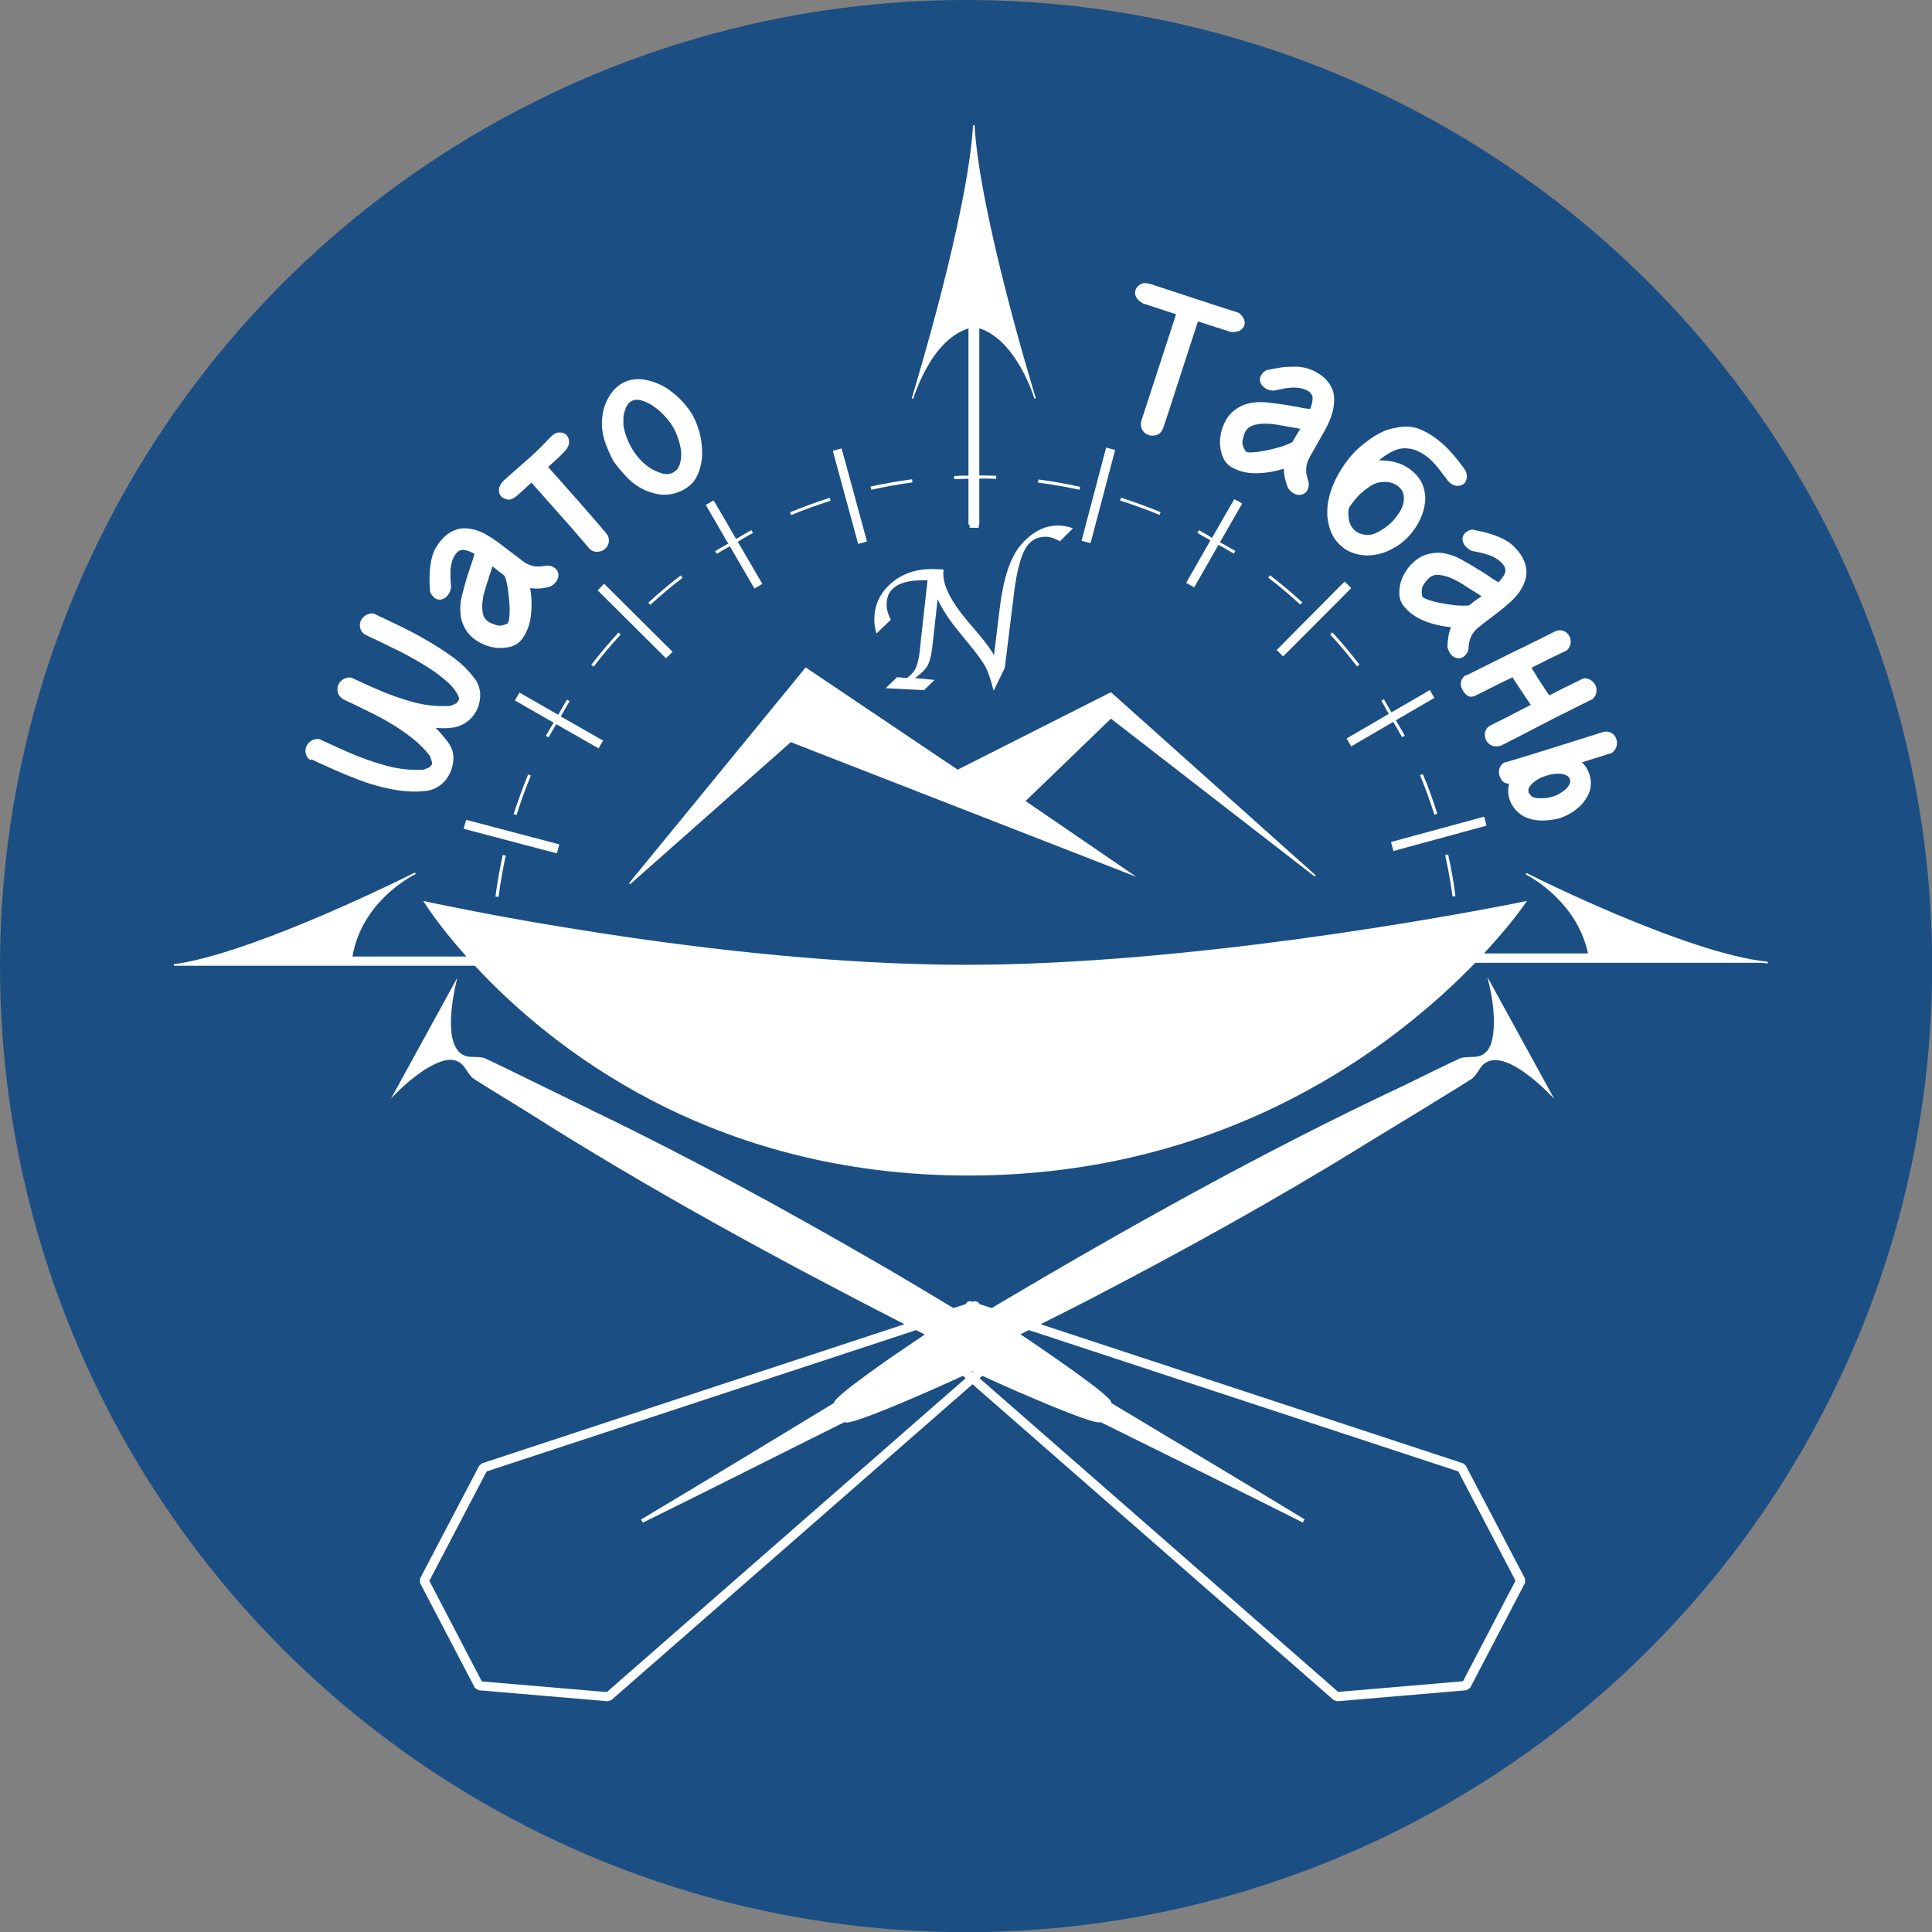
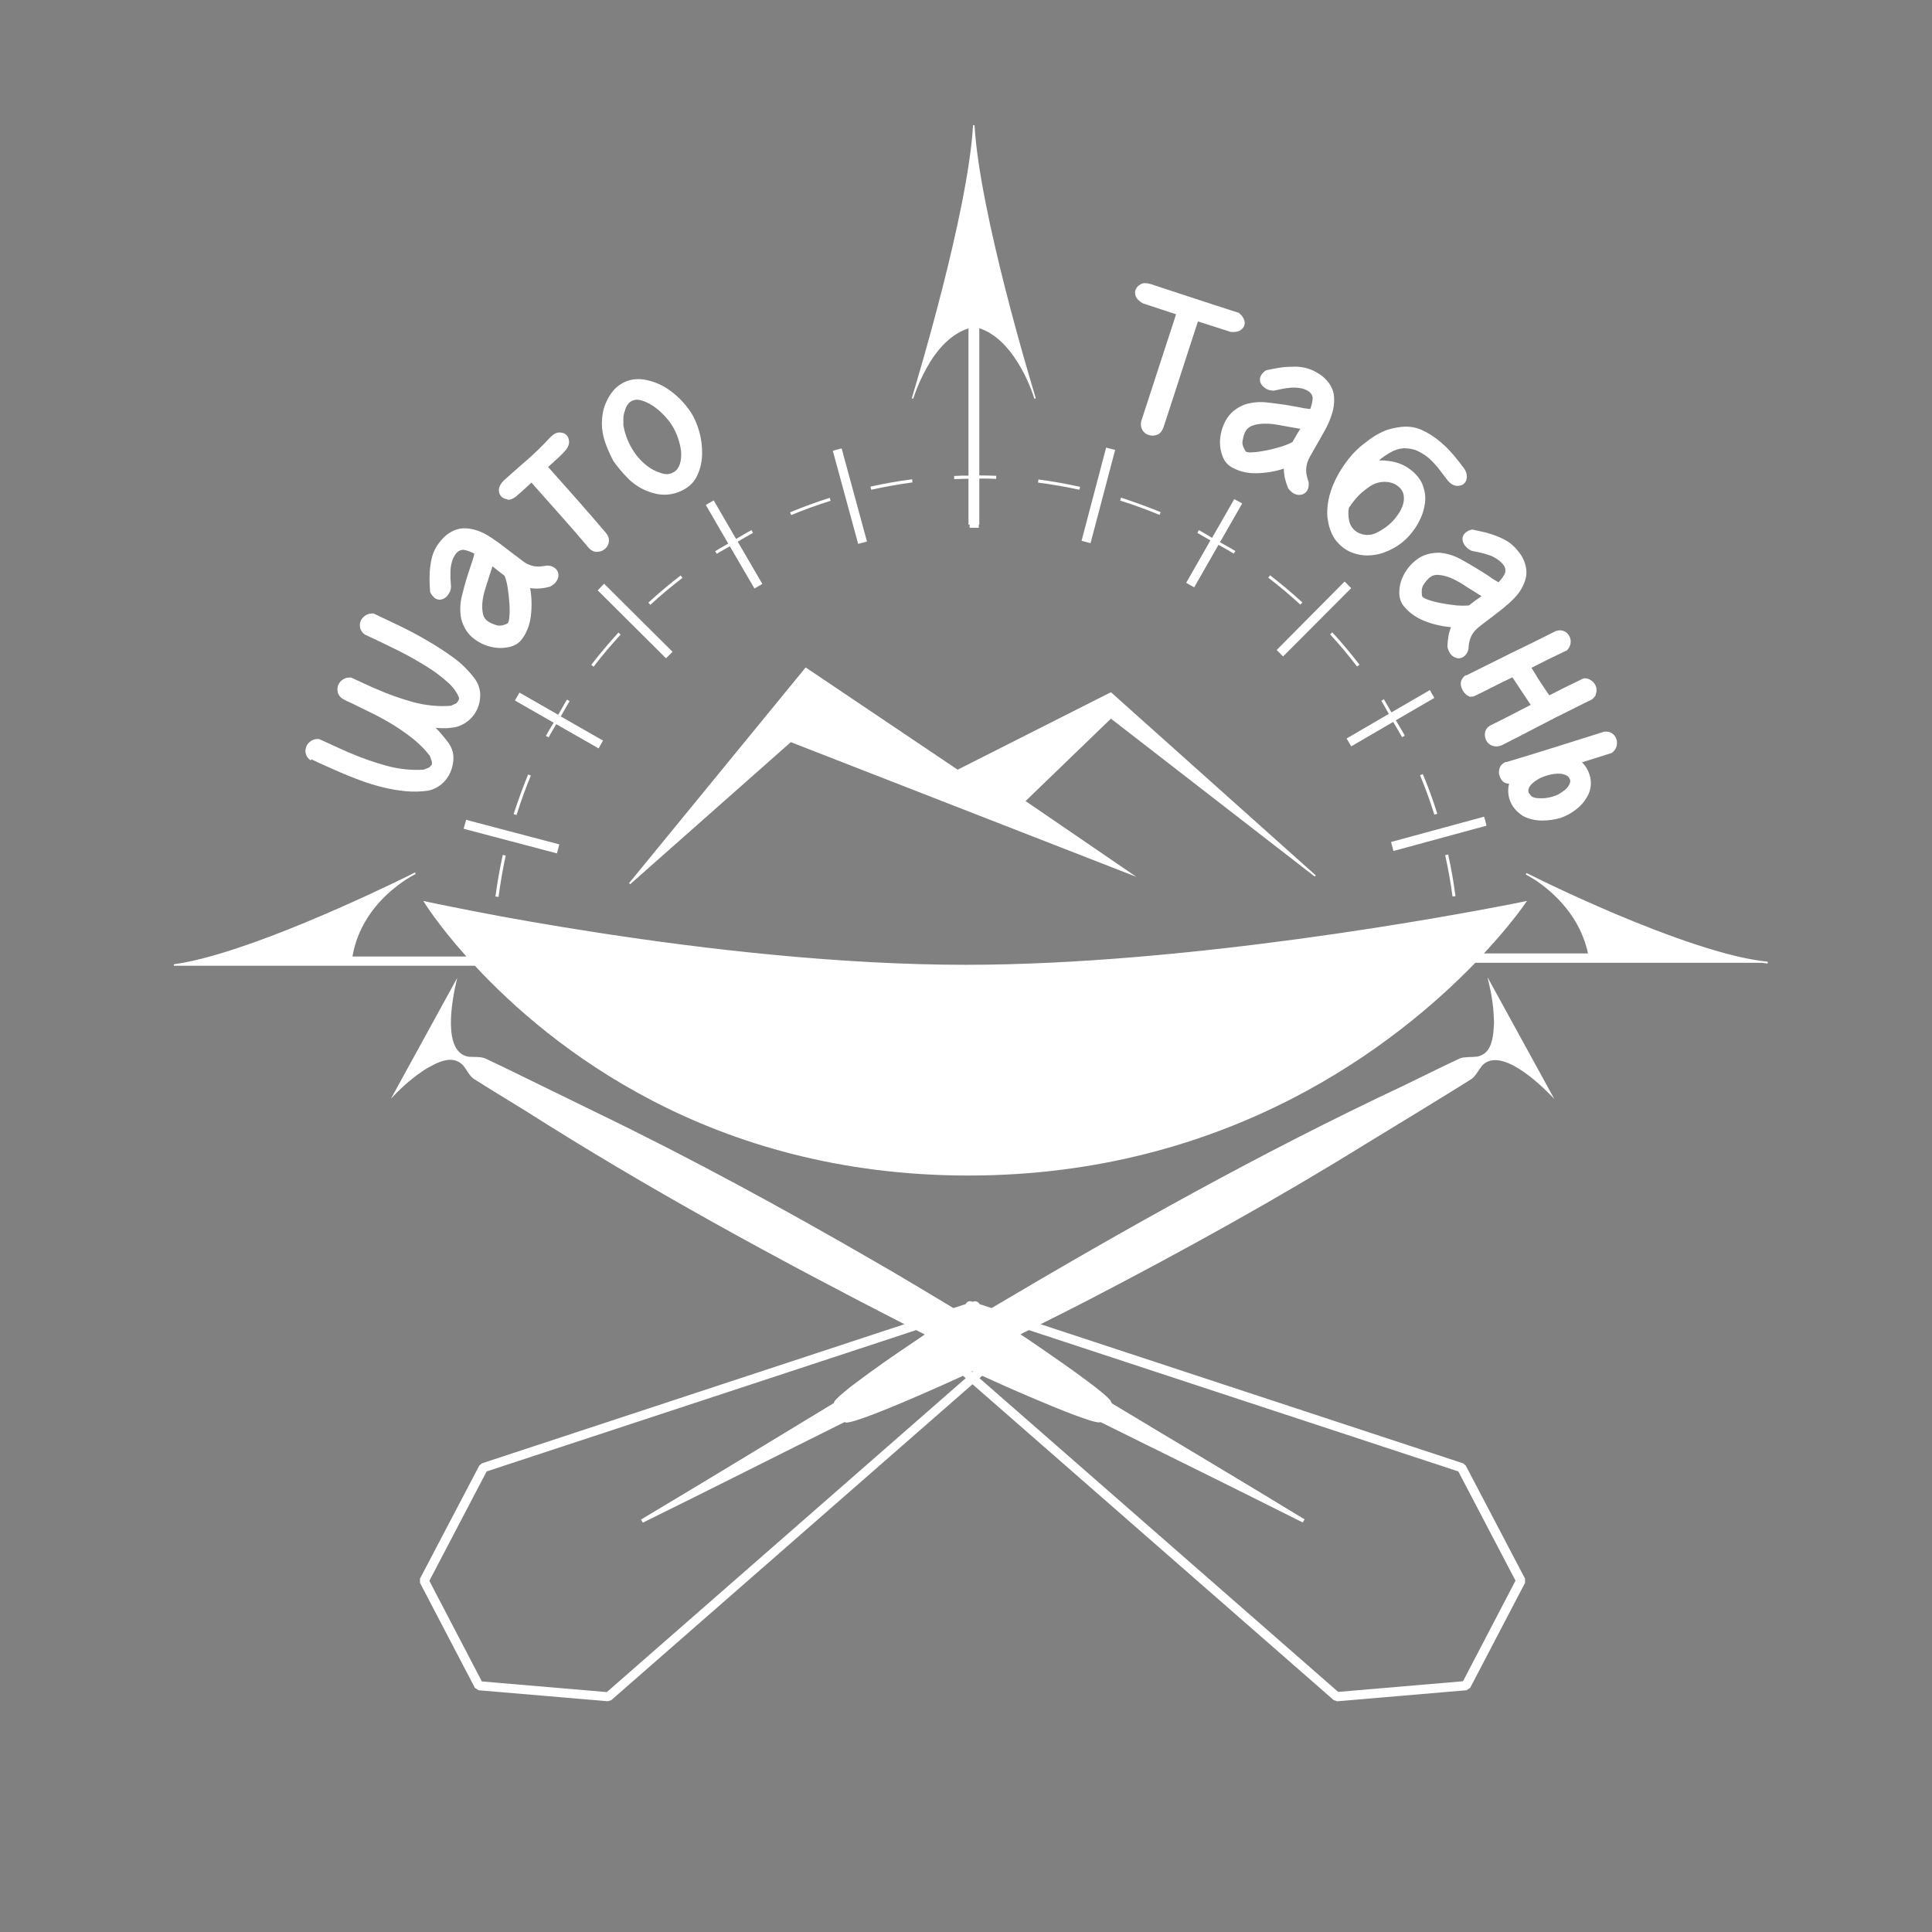
<svg xmlns="http://www.w3.org/2000/svg" id="Layer_2" data-name="Layer 2" viewBox="0 0 105.25 105.25">
  <rect x="0" y="0" width="105.25" height="105.25" fill="#808080" stroke="none" />
  <defs>
    <style> .cls-1 { fill: #fff; } .cls-2 { fill: #1b4f84; } </style>
  </defs>
  <g id="Layer_1-2" data-name="Layer 1">
    <g>
-       <circle class="cls-2" cx="52.63" cy="52.63" r="52.63" />
      <g>
        <path class="cls-1" d="M16.97,41.37h.01c.24.12.48.23.73.34.25.11.51.23.77.34.38.17.77.32,1.17.47.4.15.8.27,1.21.37.41.1.81.17,1.22.21.41.04.81.03,1.2-.02.29-.05.54-.17.76-.35.22-.18.39-.41.5-.67s.17-.54.16-.81c0-.28-.1-.53-.26-.77-.11-.15-.23-.3-.35-.44-.12-.15-.24-.28-.36-.39.17.02.34.02.51.02.17,0,.35-.02.54-.05.27-.06.52-.18.74-.36.22-.19.38-.4.49-.65.11-.26.16-.54.15-.82-.02-.28-.11-.55-.27-.78-.34-.46-.74-.86-1.18-1.18-.44-.32-.9-.62-1.38-.9-.49-.29-.98-.55-1.47-.79-.5-.24-1-.48-1.51-.72-.16-.01-.3.02-.43.1-.12.08-.21.18-.26.28-.06.13-.07.27-.04.41.03.14.12.26.26.36.62.29,1.23.58,1.83.88.6.3,1.18.63,1.75,1,.32.21.62.44.91.7.29.25.51.54.64.87l-.02.12-.12.17-.31.14c-.69.05-1.37-.02-2.05-.2-.68-.19-1.34-.42-1.97-.7-.24-.1-.48-.21-.72-.32-.24-.11-.47-.22-.7-.32-.16-.01-.3.02-.43.1-.12.08-.21.18-.26.3-.05.12-.06.26-.03.4.03.14.12.26.25.35l.24.13.25.11c.39.19.78.38,1.18.58.4.2.78.41,1.15.64.37.23.72.48,1.06.75.33.27.63.57.89.91l.11.32v.15s-.15.16-.15.16l-.15.06-.16.06c-.67.04-1.34-.03-2.04-.22-.69-.19-1.36-.43-2.01-.71-.22-.09-.43-.19-.63-.28-.2-.09-.41-.19-.61-.28l-.2-.09-.2-.09c-.16-.01-.3.02-.43.1-.12.08-.21.18-.26.3-.05.13-.07.26-.03.4.03.14.12.26.26.36Z" />
        <path class="cls-1" d="M23.65,32.56c.12.09.25.13.39.1.14-.03.26-.11.36-.24l.11-.18c.03-.07.05-.15.06-.25-.01-.19-.02-.36-.03-.49,0-.14,0-.26,0-.37,0-.13.02-.3.07-.49s.13-.36.24-.49c.1-.13.23-.19.38-.2.18.02.38.09.61.21,0,.01-.01.07-.04.18-.03.11-.07.22-.11.35-.04.13-.09.25-.12.36-.04.12-.06.19-.07.21-.13.4-.24.8-.34,1.21-.1.41-.11.82-.04,1.22.12.47.35.84.69,1.1.34.26.72.43,1.16.49.27.04.54.02.81-.04.27-.07.48-.2.63-.39.28-.36.45-.8.51-1.3.06-.51.05-1.01-.04-1.51.15.02.32.03.49.02.17-.01.37-.04.59-.1.26-.13.4-.31.45-.51.04-.21-.02-.38-.19-.51-.11-.09-.26-.13-.43-.13-.21.04-.38.06-.53.05-.15,0-.29-.04-.42-.09-.13-.05-.26-.12-.38-.22s-.26-.19-.41-.31l-.21-.16c-.22-.17-.45-.34-.67-.51-.23-.17-.46-.32-.7-.46-.38-.21-.76-.32-1.14-.33-.38-.01-.76.14-1.12.46-.08.08-.16.17-.25.28-.09.11-.16.22-.22.32-.08.15-.15.31-.2.49-.05.18-.08.35-.1.52-.03.23-.04.47-.04.7,0,.24.02.47.03.69.05.12.12.22.22.3ZM26.44,32.06c.07-.22.13-.4.17-.53.03-.11.07-.23.11-.34.04-.11.07-.22.11-.34l.16.13.14.11.36.28c.07.17.13.4.17.67.04.28.07.55.09.82.02.27.02.51,0,.72-.01.21-.05.34-.11.39-.23.11-.43.14-.59.09-.16-.05-.31-.11-.44-.19-.17-.11-.28-.27-.31-.48-.04-.21-.04-.43-.01-.66.03-.23.08-.46.16-.68Z" />
        <path class="cls-1" d="M27.63,27.22c.15.02.31-.04.48-.17.13-.11.27-.24.42-.37.15-.14.29-.27.42-.39.54.61,1.07,1.21,1.59,1.79.52.58,1.04,1.18,1.56,1.8.14.13.29.2.46.18.16-.01.29-.06.4-.16.12-.1.19-.23.21-.39s-.03-.32-.16-.48c-.52-.61-1.04-1.21-1.56-1.8s-1.06-1.19-1.59-1.79c.19-.17.37-.33.53-.48s.31-.3.45-.46c.11-.16.17-.3.16-.44,0-.14-.05-.25-.12-.34-.1-.11-.23-.16-.4-.16-.17,0-.33.09-.49.25-.42.45-.84.87-1.28,1.25-.44.38-.87.76-1.28,1.13-.15.16-.24.32-.25.47-.01.15.03.28.12.38.08.09.19.14.35.16Z" />
        <path class="cls-1" d="M33.42,25.12c.23.33.49.63.77.92.28.29.62.52,1.01.69.34.14.67.22.99.22.32,0,.65-.07.97-.23.39-.19.67-.47.83-.83.17-.36.25-.75.26-1.16,0-.41-.04-.82-.16-1.23-.12-.41-.27-.76-.46-1.05-.29-.43-.64-.81-1.07-1.13-.43-.33-.91-.54-1.45-.64-.48-.07-.9,0-1.28.24-.19.12-.35.26-.49.45-.14.18-.25.38-.34.59-.09.21-.15.43-.18.67-.03.24-.04.47-.02.69.03.33.11.65.23.95.12.31.25.59.39.85ZM34.02,22.45c.03-.12.07-.24.13-.34.06-.1.13-.19.22-.24.16-.1.35-.12.56-.06.21.06.43.16.64.3s.41.31.59.5c.18.19.33.37.44.55.14.22.25.45.33.69.08.24.14.47.17.7.03.27,0,.51-.06.72-.07.21-.17.35-.32.44-.2.13-.42.15-.65.08-.23-.07-.44-.16-.62-.27-.4-.26-.73-.6-.99-1.03-.26-.42-.42-.86-.5-1.32,0-.11,0-.22,0-.35,0-.13.02-.25.05-.37Z" />
        <path class="cls-1" d="M62.27,16.53l1.8.59-1.9,5.83c-.04.19-.01.36.07.49.09.13.2.22.34.26.15.05.3.04.45-.01.16-.06.27-.19.35-.4.32-.96.63-1.93.94-2.89.31-.97.63-1.93.94-2.89l1.78.57c.2.02.36,0,.48-.06.12-.06.21-.15.26-.27.04-.1.04-.22-.01-.35-.05-.13-.15-.25-.29-.36-.08-.03-.22-.07-.41-.13-.19-.06-.47-.15-.83-.27-.36-.12-.83-.27-1.41-.46-.57-.19-1.28-.42-2.13-.7-.23-.07-.41-.08-.55,0-.14.07-.23.17-.28.29-.05.12-.05.25.01.39.06.13.18.25.37.36Z" />
        <path class="cls-1" d="M68.95,21.17l.19.08c.07.02.16.03.26.03.19-.04.35-.07.48-.1.13-.03.25-.04.36-.05.13-.02.3-.02.5,0s.37.08.52.17c.14.08.22.2.25.35,0,.18-.04.39-.13.63-.01,0-.07,0-.18-.02-.11-.01-.23-.03-.36-.06-.13-.03-.26-.05-.38-.07-.12-.02-.19-.03-.22-.04-.41-.07-.83-.12-1.25-.17-.42-.04-.83,0-1.21.13-.45.18-.78.46-.99.83-.21.37-.32.78-.33,1.21,0,.27.05.54.15.79.1.25.26.44.48.57.4.23.85.34,1.36.33s1.01-.09,1.49-.25c0,.16.02.32.05.49.04.17.1.36.18.57.17.23.36.36.57.37.21.01.37-.07.48-.25.07-.13.09-.27.07-.45-.07-.2-.11-.37-.13-.52-.01-.15,0-.29.03-.43.03-.14.09-.27.16-.41.07-.13.16-.28.25-.44l.13-.23c.14-.24.28-.49.42-.74.14-.25.26-.5.35-.76.15-.4.21-.79.17-1.17-.04-.38-.24-.73-.61-1.05-.09-.07-.19-.14-.31-.21-.12-.07-.24-.13-.35-.17-.16-.06-.33-.11-.51-.13-.18-.03-.36-.03-.53-.02-.24,0-.47.02-.7.06-.23.04-.46.08-.68.13-.11.06-.2.15-.27.26-.08.13-.09.27-.05.4.05.13.14.24.29.33ZM70.73,23.53l-.09.15-.23.4c-.16.09-.38.18-.64.26-.27.08-.53.15-.8.2-.27.05-.5.09-.71.1-.21.02-.34,0-.4-.05-.14-.22-.2-.41-.17-.57.03-.17.07-.32.13-.46.09-.19.23-.31.43-.38.2-.07.42-.1.65-.1.24,0,.47.02.69.06.23.04.41.07.55.1.12.02.23.04.35.06.11.02.23.04.35.06l-.11.17Z" />
        <path class="cls-1" d="M72.33,28.25c.04.4.17.78.39,1.12.27.36.59.61.95.74s.73.18,1.11.13c.38-.04.74-.16,1.1-.36.36-.19.67-.44.93-.74.22-.26.41-.53.55-.84.15-.3.23-.6.27-.91s0-.6-.1-.9-.29-.56-.56-.8c-.24-.21-.5-.36-.79-.46-.29-.1-.65-.15-1.06-.15.2-.17.42-.32.64-.44.22-.13.46-.2.71-.22.28,0,.53.04.76.15s.44.24.62.4c.19.17.37.36.54.58.17.22.33.43.48.63.16.19.33.28.51.29.18,0,.32-.05.42-.17.07-.08.1-.18.11-.32,0-.14-.03-.28-.13-.43h0c-.17-.24-.36-.48-.57-.73-.21-.25-.44-.49-.7-.71-.32-.28-.66-.5-1.02-.67-.36-.17-.76-.23-1.18-.18-.15.02-.29.04-.4.07-.11.02-.21.05-.31.08-.1.03-.2.07-.3.12-.1.05-.23.11-.36.19-.2.12-.42.28-.66.47-.24.19-.45.39-.62.58-.28.32-.53.67-.75,1.06-.22.39-.38.78-.49,1.19-.1.41-.14.81-.1,1.22ZM73.47,27.69c.16-.25.33-.46.49-.64.16-.17.37-.35.62-.52.26-.19.55-.28.85-.28.3,0,.56.09.77.27.14.12.23.26.26.42.03.16.03.32-.01.48-.04.16-.11.32-.2.47-.09.15-.19.28-.28.39-.15.17-.31.32-.49.45-.18.13-.37.24-.55.32-.2.09-.4.11-.6.08-.2-.03-.38-.11-.52-.23-.17-.15-.28-.34-.32-.57-.04-.23-.05-.44-.01-.64Z" />
        <path class="cls-1" d="M79.67,29.32c0,.14.04.28.14.41l.15.15c.06.05.13.09.22.13.19.04.35.07.48.1s.25.06.36.1c.13.03.28.09.46.2.17.1.31.22.42.36.1.13.13.27.1.42-.06.17-.19.34-.36.53-.01,0-.07-.03-.16-.09-.1-.05-.2-.12-.31-.2-.11-.08-.22-.15-.32-.21-.1-.07-.17-.11-.19-.12-.35-.22-.71-.43-1.09-.64-.37-.2-.76-.32-1.17-.35-.48,0-.9.12-1.24.39-.34.26-.6.59-.77.99-.11.25-.16.52-.16.79,0,.28.07.51.22.71.28.36.66.64,1.13.83.47.19.96.3,1.47.35-.06.14-.11.3-.14.47-.03.17-.05.37-.06.6.07.28.19.47.38.56.19.1.37.08.54-.05.11-.09.19-.22.23-.39,0-.21.04-.39.08-.53.05-.14.11-.27.2-.38.08-.11.19-.22.31-.31.12-.1.25-.2.4-.31l.21-.16c.22-.17.45-.34.67-.52.22-.18.43-.36.62-.56.3-.31.5-.65.61-1.02.11-.37.06-.77-.16-1.2-.05-.1-.12-.2-.21-.31-.09-.11-.17-.21-.26-.29-.12-.12-.26-.23-.42-.32-.16-.09-.32-.17-.48-.23-.22-.09-.44-.16-.67-.22-.23-.05-.46-.1-.68-.15-.13.01-.24.06-.35.14-.12.09-.19.21-.2.35ZM80.54,32.6l-.15.1-.36.28c-.18.02-.42.02-.69,0-.28-.03-.55-.07-.82-.12-.27-.05-.5-.11-.7-.18s-.32-.13-.35-.21c-.04-.25-.02-.45.07-.6.09-.14.19-.27.3-.37.15-.14.33-.2.54-.18.21.02.42.07.64.16.22.09.42.2.62.32.19.13.35.23.47.3.1.06.2.13.3.19s.2.13.3.19l-.17.12Z" />
        <path class="cls-1" d="M79.84,36.78c-.14.11-.22.23-.25.36-.03.14,0,.27.06.4l.09.16.15.16.19.1.2-.02c.32-.15.66-.32,1.01-.5s.72-.36,1.1-.54c.17.25.34.5.5.75.16.24.33.49.5.75-.09.05-.19.09-.29.15-.1.05-.23.12-.39.2-.16.08-.36.19-.6.31-.24.12-.55.28-.92.46-.17.1-.26.23-.29.38-.03.15,0,.29.06.43.07.13.17.23.32.29s.32.06.51-.01c.36-.18.71-.36,1.06-.54.35-.18.7-.36,1.06-.55.17-.09.35-.18.54-.28.18-.1.39-.2.61-.31.22-.11.47-.23.74-.37.27-.14.59-.29.95-.47l.16-.18.06-.22v-.21s-.06-.16-.06-.16c-.07-.13-.17-.23-.32-.31-.15-.07-.29-.08-.42-.01-.25.13-.47.23-.65.32-.18.09-.34.16-.47.23-.13.07-.25.13-.35.18s-.2.1-.3.15c-.1-.14-.19-.27-.26-.38-.07-.11-.16-.24-.25-.38-.08-.12-.16-.24-.23-.37-.08-.12-.15-.25-.23-.37l.91-.46c.17-.08.34-.17.5-.24.17-.08.34-.16.52-.25.11-.11.18-.24.2-.38.02-.14,0-.27-.06-.38-.06-.13-.16-.22-.28-.28-.13-.06-.27-.07-.44-.02h-.01c-.41.21-.82.41-1.22.61-.4.2-.8.39-1.21.59l-2.47,1.23Z" />
        <path class="cls-1" d="M82.05,41.5c-.18.07-.3.19-.35.33-.05.15-.06.29-.01.43.04.12.1.23.18.31.08.08.2.12.34.12-.07.29-.06.57.02.84.06.19.15.36.28.52.13.16.28.29.47.41.32.16.66.24,1.02.24.37,0,.7-.05,1.01-.14.28-.1.56-.24.82-.44.27-.2.48-.44.63-.71.12-.2.18-.4.2-.6.02-.2,0-.41-.07-.62-.08-.25-.21-.47-.41-.66l1.62-.51c.13-.09.22-.21.26-.35.04-.14.04-.27,0-.39-.04-.14-.12-.25-.24-.33-.11-.08-.26-.11-.43-.09-.9.28-1.79.56-2.67.84-.88.28-1.77.55-2.67.82ZM85.27,42.21c.14.05.22.14.26.26.03.08.01.17-.04.27-.05.1-.12.19-.22.28-.09.07-.19.14-.3.21-.11.07-.23.12-.37.16-.15.05-.29.07-.43.09-.14.01-.28.01-.43,0-.13-.01-.23-.05-.31-.1l-.15-.19c-.04-.13-.02-.25.07-.37.09-.12.21-.22.36-.32.15-.1.33-.18.52-.24.19-.06.38-.1.56-.11.18-.01.34,0,.47.06Z" />
        <path class="cls-1" d="M70.95,32.82c-.57-.52-1.15-1.01-1.76-1.48l-.1.13c.61.46,1.19.96,1.75,1.47l.11-.12Z" />
        <path class="cls-1" d="M63.23,27.9c-.71-.29-1.43-.55-2.16-.79l-.05.16c.73.23,1.45.49,2.15.78l.06-.16Z" />
        <path class="cls-1" d="M27.16,48.86c.1-.76.23-1.51.39-2.25l-.16-.04c-.16.74-.3,1.5-.4,2.27l.17.02Z" />
        <path class="cls-1" d="M78.14,44.38l.16-.05c-.23-.73-.49-1.46-.79-2.16l-.15.06c.29.7.55,1.42.78,2.15Z" />
        <path class="cls-1" d="M28.77,42.19c-.29.71-.55,1.43-.79,2.16l.16.05c.23-.73.49-1.45.78-2.15l-.15-.06Z" />
        <path class="cls-1" d="M74.06,36.21c-.47-.61-.96-1.2-1.48-1.76l-.12.11c.52.56,1.01,1.15,1.47,1.75l.13-.1Z" />
        <path class="cls-1" d="M43.1,28.06c.7-.29,1.42-.55,2.15-.78l-.05-.16c-.73.23-1.46.5-2.16.79l.06.15h0Z" />
        <path class="cls-1" d="M58.84,26.52c-.74-.16-1.5-.3-2.27-.4l-.02.17c.76.1,1.51.23,2.25.39l.04-.16Z" />
        <path class="cls-1" d="M79.12,48.84l.17-.02c-.1-.77-.23-1.52-.4-2.27l-.16.04c.16.74.3,1.49.4,2.25Z" />
        <path class="cls-1" d="M33.69,34.46c-.52.57-1.01,1.15-1.48,1.76l.13.1c.46-.61.96-1.19,1.47-1.75l-.12-.11Z" />
        <path class="cls-1" d="M37.08,31.35c-.61.47-1.2.96-1.76,1.48l.11.12c.56-.52,1.15-1.01,1.75-1.47l-.1-.13Z" />
        <path class="cls-1" d="M47.46,26.68c.74-.16,1.49-.3,2.25-.4l-.02-.17c-.77.1-1.52.23-2.27.4l.04.16h0Z" />
        <path class="cls-1" d="M96.3,52.47v-.08c-2.19-.21-5.48-1.42-8.22-2.57-1.37-.58-2.6-1.14-3.48-1.56-.44-.21-.8-.38-1.05-.51-.2-.1-.31-.15-.35-.17-.02-.01-.04-.02-.04-.02l-.04.08h0s.13.07.13.07c.56.31,2.71,1.66,3.26,4.23h-5.67c1.53-1.64,2.29-2.78,2.29-2.78l.06-.08-.1.02s-.26.05-.74.15c-3.38.66-17.66,3.31-29.74,3.31-6.9,0-14.27-.86-19.9-1.73-2.82-.43-5.21-.86-6.89-1.19-.84-.16-1.51-.3-1.96-.39-.45-.09-.7-.15-.7-.15l-.1-.02.05.08s.75,1.22,2.3,2.95h-1.06s-5.15,0-5.15,0c.26-1.51,1.07-2.61,1.85-3.35.41-.39.82-.68,1.11-.87.15-.09.27-.17.36-.21l.13-.07h0s-.04-.08-.04-.08c0,0-.02,0-.04.02-.04.02-.15.07-.34.17-1.73.85-8.9,4.29-12.76,4.81v.08h9.59s5.42,0,5.42,0h0s1.39,0,1.39,0c4.08,4.4,12.81,11.43,26.88,11.43,14.25,0,23.38-7.21,27.62-11.59h1.54s4.72,0,4.72,0c0,0,0,0,0,0h.03s6,0,6,0h0s3.34,0,3.34,0c.1.01.2.03.29.04Z" />
        <path class="cls-1" d="M50.65,19.75c.49-.79,1.19-1.57,2.11-1.86v8.02c-.26,0-.52,0-.78.02v.17c.26-.01.52-.01.78-.02v2.5h.06v.17s.5,0,.5,0v-.17s.03,0,.03,0v-2.51c.31,0,.62,0,.92.02v-.17c-.3-.01-.61-.02-.92-.02v-8.02c.91.3,1.6,1.07,2.09,1.86.55.87.84,1.75.91,1.98l.08-.02c-.25-.81-3.06-10.08-3.34-14.88h-.04s-.04,0-.04,0c-.28,4.8-3.1,14.07-3.34,14.88l.08.02c.07-.22.37-1.1.91-1.98Z" />
        <polygon class="cls-1" points="71.62 47.75 71.68 47.69 60.52 37.71 52.17 41.93 43.89 36.36 34.27 48.11 34.33 48.17 43.08 40.43 61.91 47.77 55.87 43.64 60.52 39.15 71.62 47.75" />
        <polygon class="cls-1" points="30.47 46 25.39 44.66 25.37 44.75 25.28 45.06 25.28 45.06 25.26 45.15 30.34 46.49 30.47 46" />
        <path class="cls-1" d="M32.86,40.35l-2.31-1.32c.16-.27.31-.56.48-.83l-.14-.09c-.17.27-.32.56-.48.83l-2.11-1.21-.04.07h0l-.04.07h0l-.06.1-.03.05h0l-.02.04-.02.03h0l-.04.07,2.11,1.21c-.14.24-.29.47-.42.72l.15.08c.13-.25.28-.48.41-.72l2.31,1.32.25-.44Z" />
        <polygon class="cls-1" points="36.64 35.51 32.91 31.8 32.85 31.86 32.85 31.86 32.62 32.1 32.62 32.1 32.56 32.16 36.28 35.86 36.64 35.51" />
        <path class="cls-1" d="M39.68,29.61c-.24.14-.49.27-.72.42l.09.14c.23-.15.48-.27.71-.41l1.34,2.3.43-.25-1.34-2.3c.28-.16.55-.33.83-.48l-.08-.15c-.29.15-.56.32-.84.48l-1.22-2.1-.14.08h0l-.17.1-.05.03h0l-.07.04,1.22,2.1Z" />
        <polygon class="cls-1" points="46.75 29.63 47.23 29.5 45.85 24.43 45.77 24.45 45.77 24.45 45.69 24.47 45.69 24.47 45.54 24.51 45.53 24.51 45.53 24.51 45.37 24.56 46.75 29.63" />
        <polygon class="cls-1" points="60.75 24.51 60.67 24.49 60.67 24.49 60.59 24.47 60.59 24.47 60.56 24.46 60.35 24.41 60.35 24.41 60.26 24.38 58.92 29.46 59.41 29.59 60.75 24.51" />
        <path class="cls-1" d="M65.06,31.99l1.32-2.31c.28.16.56.31.83.48l.09-.14c-.27-.17-.56-.32-.84-.48l1.21-2.11-.07-.04h0l-.07-.04h0l-.07-.04-.15-.08h0s-.07-.04-.07-.04l-1.21,2.11c-.24-.14-.47-.29-.72-.42l-.08.15c.24.13.47.28.71.41l-1.32,2.31.44.25Z" />
        <polygon class="cls-1" points="73.55 31.98 73.55 31.98 73.49 31.92 73.49 31.92 73.49 31.92 73.25 31.68 69.55 35.41 69.9 35.76 73.61 32.04 73.55 31.98" />
        <path class="cls-1" d="M75.9,39.33c.16.28.33.55.48.83l.15-.08c-.15-.29-.33-.56-.49-.84l2.1-1.22-.04-.07h0l-.04-.07h0l-.08-.13h0s-.08-.16-.08-.16l-2.1,1.22c-.14-.24-.27-.48-.41-.72l-.14.09c.15.23.27.48.41.71l-2.3,1.34.25.43,2.3-1.34Z" />
        <polygon class="cls-1" points="80.96 44.9 80.96 44.9 80.94 44.82 80.94 44.82 80.9 44.66 80.9 44.66 80.85 44.49 75.78 45.87 75.91 46.36 80.98 44.98 80.96 44.9" />
        <path class="cls-1" d="M81.04,53.27c.28,1.09.33,1.78.35,2.4-.03.86-.12,1.73-.91,1.89-.3.04-.65,0-.93.09-1.03.48-2.05.99-3.08,1.49-7.71,3.62-15.13,7.78-22.45,12.12l-.67-.22v-.02c-.07-.11-.2-.15-.31-.12l-.06.02-.06-.02c-.11-.04-.24.01-.3.12v.02s-.68.22-.68.22c-1.44-.86-2.87-1.73-4.32-2.56-4.93-2.85-9.93-5.58-15.06-8.06l-3.07-1.5c-1.03-.5-2.05-1.01-3.08-1.49-.27-.1-.62-.05-.93-.09-1.35-.29-.9-2.95-.57-4.29l-3.61,6.58c.77-.82,1.32-1.23,1.84-1.58.74-.44,1.52-.82,2.08-.24.2.23.34.56.57.73.96.61,1.94,1.2,2.91,1.8,6.65,4.23,13.57,7.99,20.57,11.58l-23.02,7.58-.14.12-3.23,6.16v.23s2.99,5.72,2.99,5.72l.2.13,7.04.6.19-.06,19.68-17.21,19.68,17.21.19.06,7.04-.6.2-.13,2.99-5.72v-.23s-3.23-6.16-3.23-6.16l-.14-.12-23.02-7.58c.93-.47,1.86-.93,2.78-1.41,5.05-2.63,10.04-5.38,14.88-8.38l2.92-1.78c.97-.6,1.95-1.19,2.91-1.8.23-.18.38-.5.57-.73.97-.99,2.97.82,3.92,1.82l-3.61-6.58ZM52.97,74.7s.02.01.04.02l-.04.03-.04-.03s.03-.01.04-.02ZM33.05,92.18l-6.8-.58-2.86-5.48,3.12-5.96,23.4-7.7c.15.08.31.16.47.24-.89.6-2.07,1.39-3.05,2.11-.53.39-1.01.74-1.35,1.03-.17.14-.31.27-.41.37l-.11.13-.04.1c-3.5,2.12-6.99,4.25-10.5,6.34l.1.17c3.68-1.81,7.33-3.66,10.99-5.48l.08.03c.22,0,.74-.17,1.43-.43,1.03-.39,2.4-.98,3.55-1.49.53-.24,1.01-.45,1.39-.63l.15.13-19.54,17.09ZM79.44,80.15l3.12,5.96-2.86,5.48-6.8.58-19.54-17.09.15-.13c.65.3,1.61.73,2.6,1.15.82.35,1.66.7,2.35.96.69.26,1.21.43,1.43.43l.06-.02c3.68,1.82,7.36,3.63,11.02,5.47l.1-.17c-3.49-2.13-7-4.21-10.5-6.32h0s-.08-.16-.08-.16c-.17-.21-.62-.58-1.21-1.02-.89-.67-2.08-1.49-3.09-2.18-.21-.14-.41-.28-.6-.4.15-.08.31-.16.46-.23l23.4,7.7Z" />
-         <path class="cls-1" d="M51.35,31.02s-.11,0-.23-.01c-.11,0-.23-.01-.35-.01-.9,0-1.64.26-2.24.79s-.9,1.18-.9,1.97c0,.25.04.5.12.75l.78-.75c-.15-.28-.23-.56-.23-.83,0-.88.67-1.32,2-1.32h.23l-.37,3.32-.04.42c-.05.47-.13.81-.22,1.02-.09.21-.26.4-.5.57l-.53-.05-.62.6,2.09.11.57-.56-1.06-.1c.34-.25.57-.48.68-.68.11-.2.2-.51.25-.94l.06-.52.24-2.16c.24.54.64,1.15,1.21,1.84l.37.45c.5.6.83,1.05,1,1.35s.32.76.47,1.35l.61-1.25.5-4.07c.14-1.13.35-1.93.6-2.39s.64-.68,1.13-.68c.22,0,.48.08.77.25l.71-.71c-.27-.1-.55-.15-.83-.15-.74,0-1.43.37-2.04,1.1-.54.64-.91,1.76-1.11,3.35l-.32,2.61c-.2-.34-.46-.7-.8-1.1l-.32-.38-.36-.42c-.85-1.02-1.28-1.86-1.28-2.52,0-.05,0-.13.02-.24h-.05Z" />
      </g>
    </g>
  </g>
</svg>